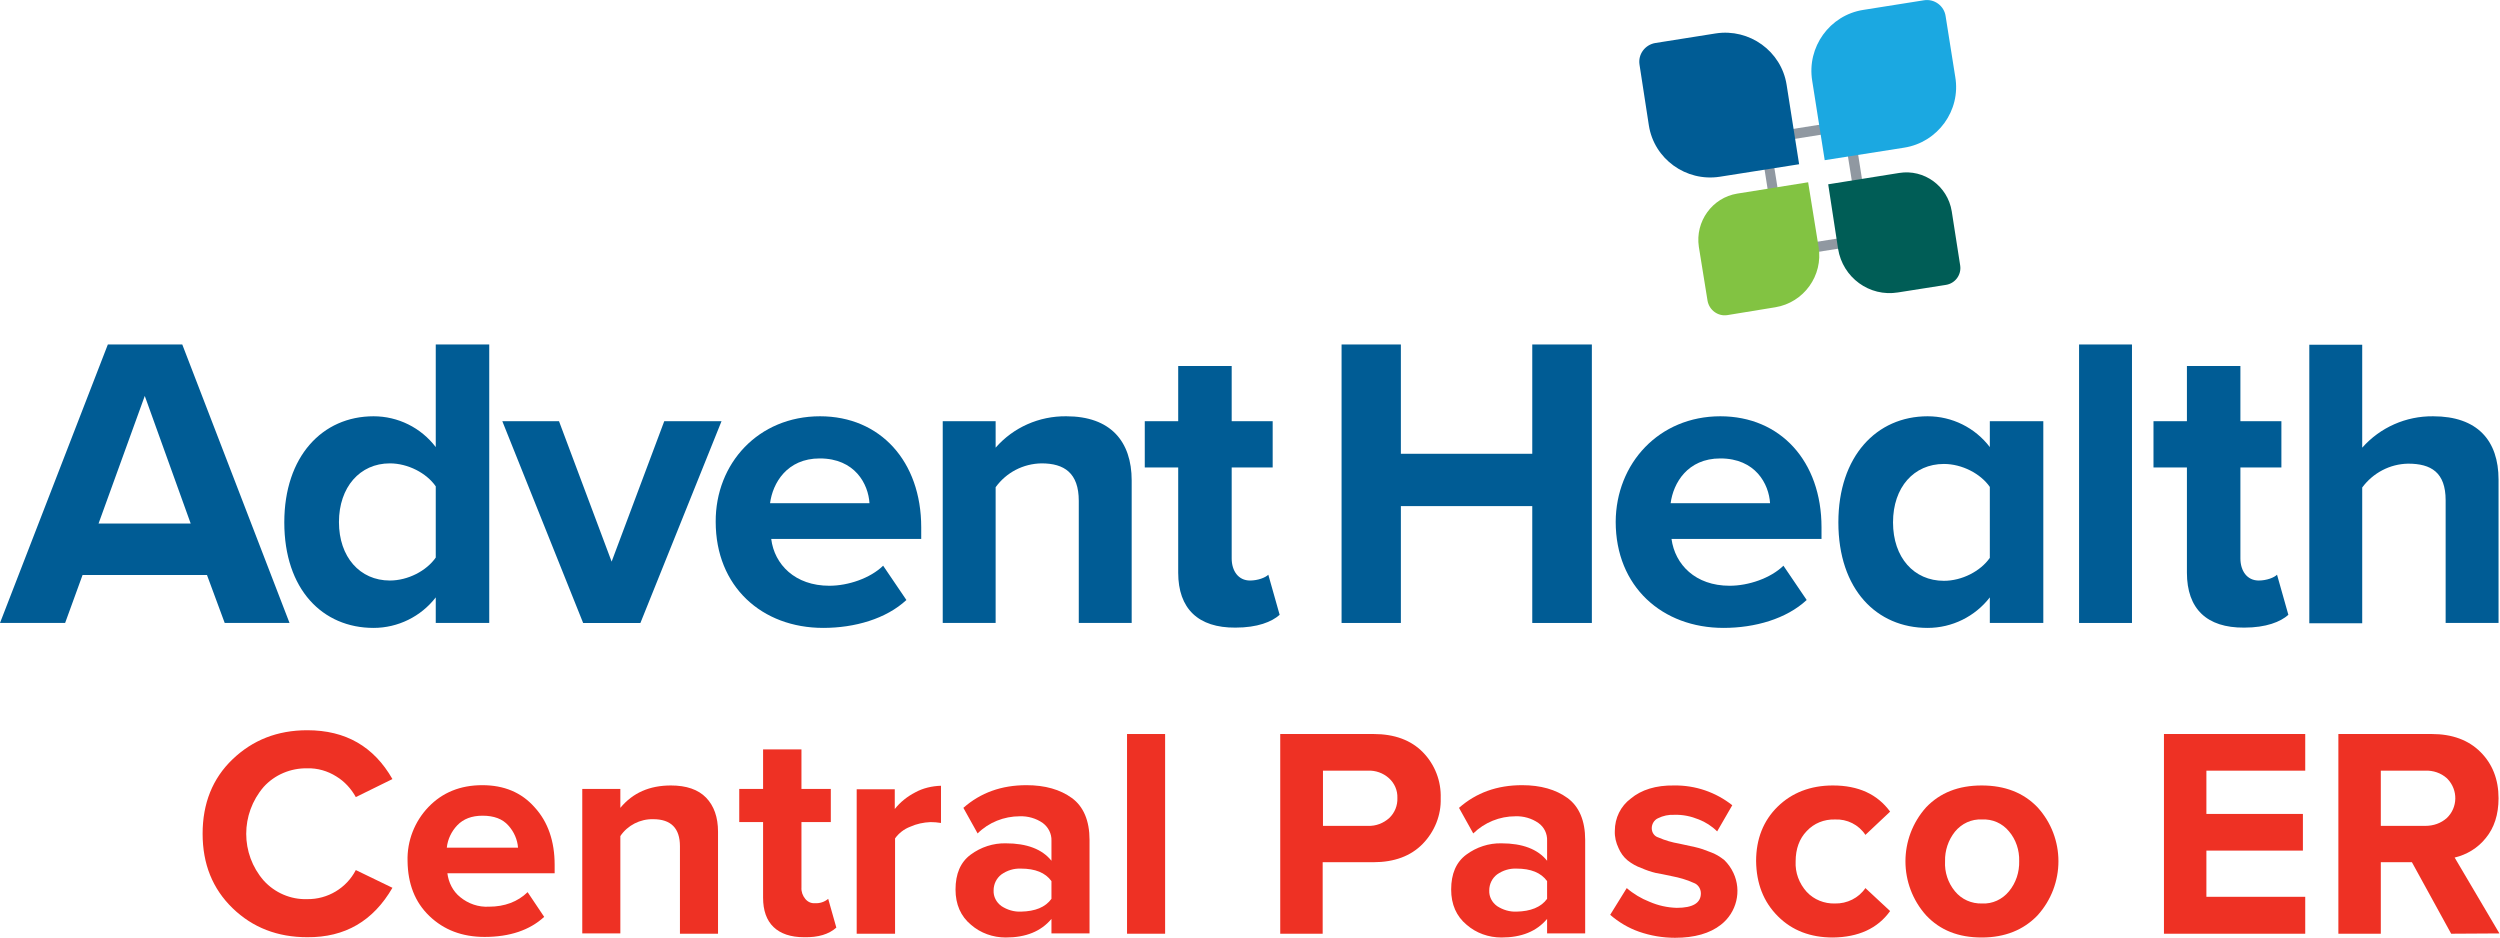
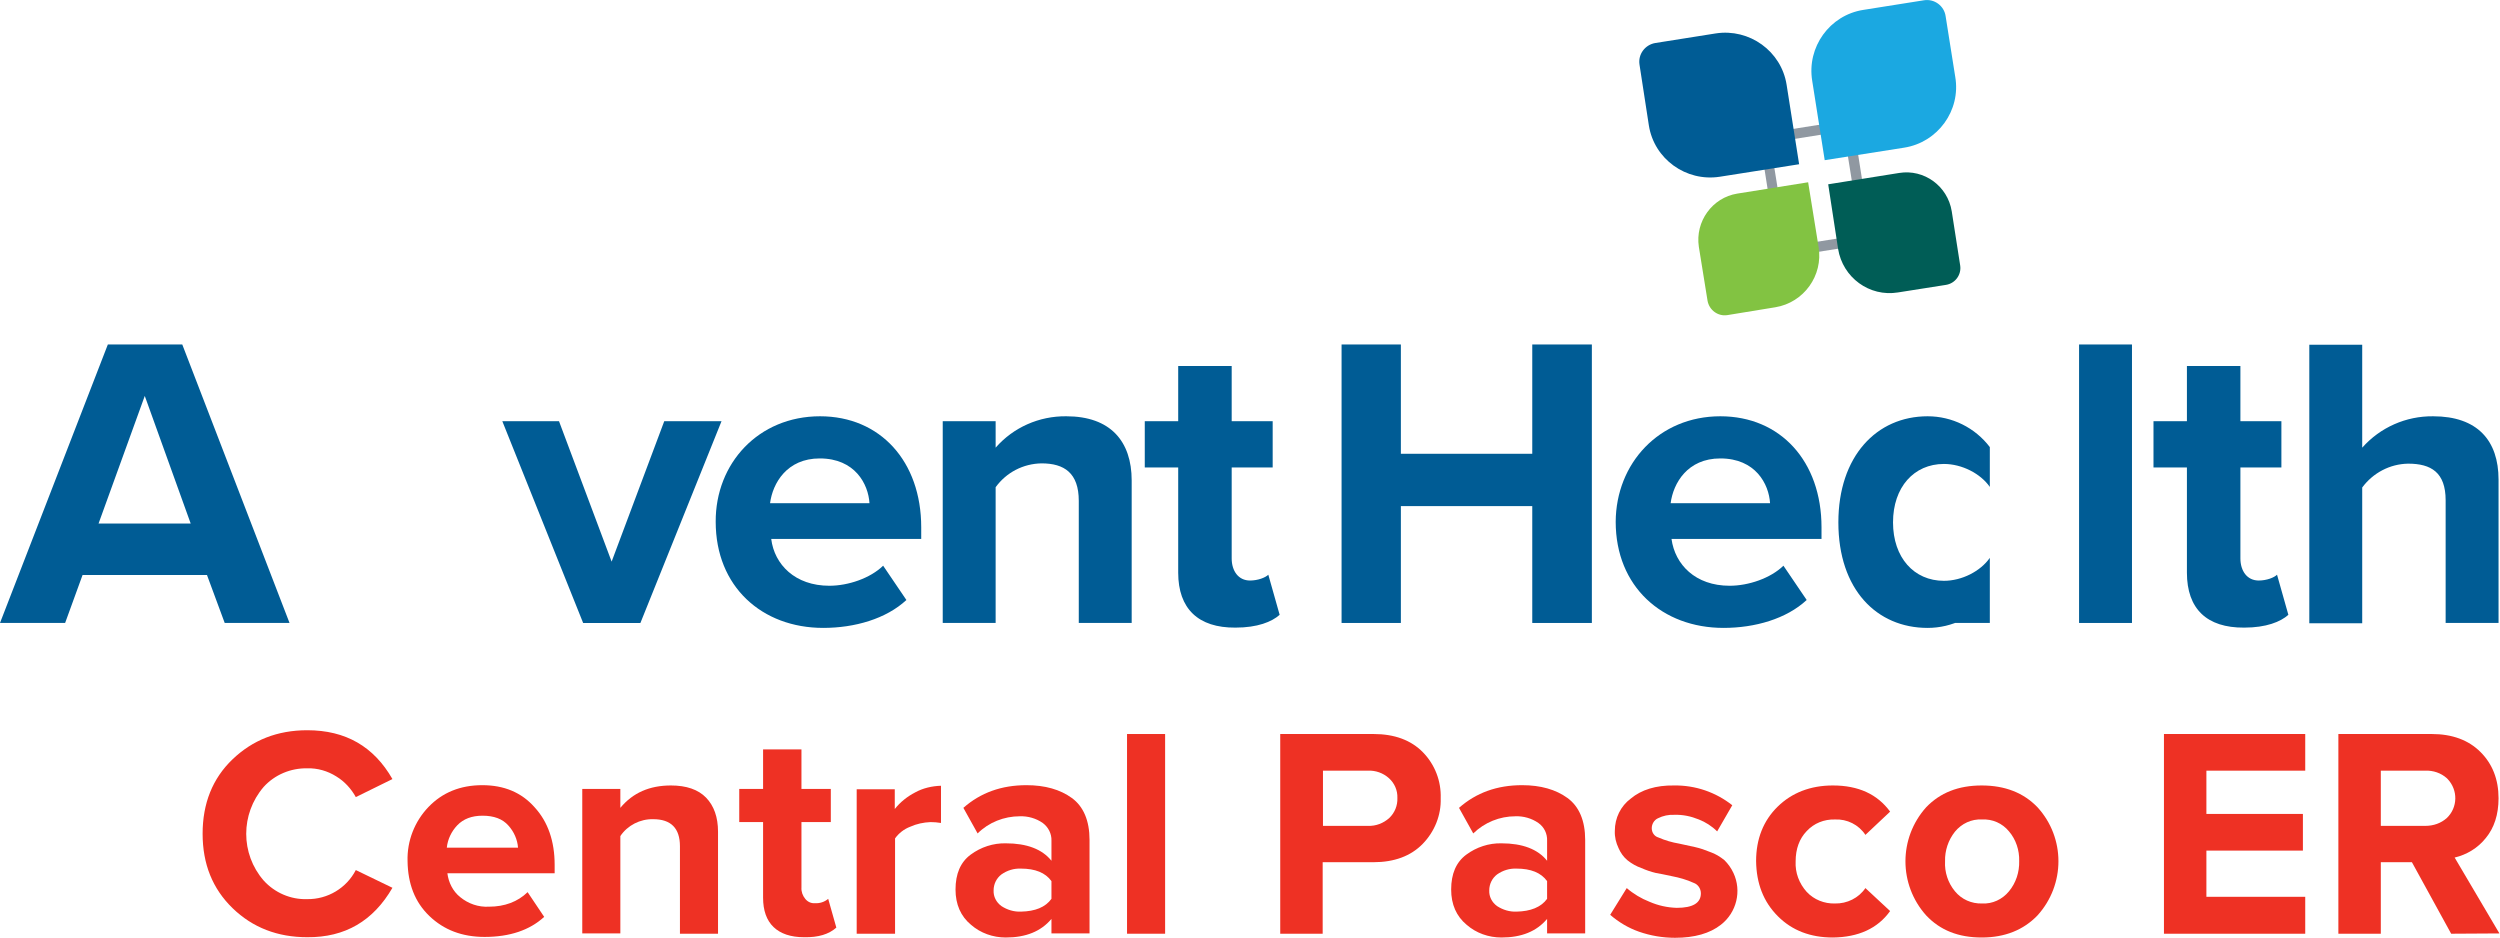
<svg xmlns="http://www.w3.org/2000/svg" version="1.1" id="Layer_1" x="0px" y="0px" viewBox="0 0 860 322.5" style="enable-background:new 0 0 860 322.5;" xml:space="preserve">
  <style type="text/css">
	.st0{fill:#EE3124;}
	.st1{fill:#005C95;}
	.st2{fill:#9098A1;}
	.st3{fill:#1BA8E1;}
	.st4{fill:#82C342;}
	.st5{fill:#005D56;}
</style>
  <title>4c</title>
  <g id="Layer_1_1_">
    <path class="st0" d="M105.7,322.4c-10.2,0-18.8-3.3-25.7-10c-6.9-6.7-10.3-15.2-10.3-25.6c0-10.4,3.4-19,10.3-25.6   c6.9-6.6,15.4-10,25.7-10c13.2,0,22.9,5.6,29.3,16.8l-12.6,6.2c-1.6-2.9-3.9-5.4-6.7-7.1c-3-1.9-6.5-2.9-10-2.8   c-5.7-0.1-11.2,2.2-15,6.4c-8,9.3-8,23,0,32.2c3.8,4.2,9.3,6.6,15,6.4c7,0.1,13.5-3.8,16.7-10l12.6,6.1   C128.4,316.8,118.7,322.5,105.7,322.4z" />
    <path class="st0" d="M140.2,296.2c-0.2-6.9,2.4-13.6,7.2-18.6c4.8-5,11-7.5,18.5-7.5c7.5,0,13.5,2.5,18,7.6   c4.6,5,6.9,11.7,6.9,19.8v2.9h-36.9c0.4,3.2,1.9,6.2,4.4,8.2c2.8,2.3,6.3,3.5,9.9,3.3c5.4,0,9.9-1.7,13.3-5l5.7,8.5   c-5,4.6-11.9,6.9-20.5,6.9c-7.7,0-14-2.4-19-7.2S140.3,304,140.2,296.2z M166,280.6c-3.7,0-6.6,1.1-8.7,3.3c-2,2.1-3.3,4.8-3.6,7.7   h24.5c-0.2-2.8-1.4-5.5-3.3-7.6C172.9,281.7,169.9,280.6,166,280.6L166,280.6z" />
    <path class="st0" d="M233.9,321.2v-30.1c0-6.2-3.1-9.3-9.2-9.3c-4.5-0.1-8.8,2.1-11.3,5.8v33.5h-13.1v-49.7h13.1v6.5   c4.3-5.2,10.1-7.7,17.4-7.7c5.3,0,9.4,1.4,12.1,4.2c2.7,2.8,4.1,6.7,4.1,11.7v35.1L233.9,321.2z" />
    <path class="st0" d="M276.6,322.4c-4.6,0-8.1-1.2-10.5-3.5c-2.4-2.3-3.6-5.7-3.6-10.1v-26h-8.2v-11.4h8.2v-13.6h13.2v13.6h10.1   v11.4h-10.1v22.5c-0.1,1.4,0.4,2.8,1.3,3.9c0.8,1,2,1.6,3.3,1.5c1.7,0.1,3.3-0.4,4.6-1.5l2.8,9.9   C285.1,321.4,281.5,322.5,276.6,322.4z" />
    <path class="st0" d="M294.7,321.2v-49.7h13.1v6.8c1.9-2.4,4.3-4.3,7-5.7c2.7-1.5,5.8-2.2,8.9-2.3v12.8c-1.2-0.2-2.4-0.3-3.6-0.3   c-2.4,0.1-4.8,0.6-7,1.6c-2.1,0.8-3.9,2.2-5.2,4v32.8H294.7z" />
    <path class="st0" d="M361.7,321.2v-5.1c-3.6,4.3-8.8,6.4-15.7,6.4c-4.4,0-8.7-1.5-12-4.4c-3.5-2.9-5.3-7-5.3-12.1   c0-5.4,1.7-9.4,5.2-12c3.5-2.6,7.8-4,12.1-3.9c7.2,0,12.5,2,15.7,6v-6.9c0.1-2.4-1.1-4.7-3-6.1c-2.3-1.6-5.1-2.4-7.9-2.3   c-5.4,0-10.7,2.1-14.5,5.9l-4.9-8.8c5.9-5.2,13.1-7.8,21.7-7.8c6.4,0,11.6,1.5,15.6,4.4s6.1,7.8,6.1,14.4v32.2H361.7z M361.7,309.2   v-6.1c-2.1-2.9-5.6-4.3-10.5-4.3c-2.4-0.1-4.7,0.6-6.7,2c-1.7,1.3-2.7,3.3-2.7,5.5c-0.1,2.1,0.9,4.1,2.7,5.4c2,1.3,4.3,2,6.7,1.9   C356.1,313.5,359.6,312.1,361.7,309.2L361.7,309.2z" />
    <path class="st0" d="M387.7,321.2v-68.7h13.1v68.7H387.7z" />
    <path class="st0" d="M440.4,321.2v-68.7h32.1c7.2,0,12.9,2.1,17,6.3c4.1,4.2,6.3,9.9,6.1,15.8c0.2,5.8-2.1,11.5-6.2,15.7   c-4.1,4.2-9.8,6.3-16.9,6.3h-17.5v24.6H440.4z M477.9,281.4c1.9-1.8,2.9-4.3,2.8-6.9c0.1-2.6-1-5.1-2.9-6.8c-2-1.8-4.6-2.7-7.2-2.6   h-15.5v19h15.5C473.3,284.2,475.9,283.2,477.9,281.4z" />
    <path class="st0" d="M532.2,321.2v-5.1c-3.6,4.3-8.8,6.4-15.7,6.4c-4.4,0-8.7-1.5-12-4.4c-3.5-2.9-5.3-7-5.3-12.1   c0-5.4,1.7-9.4,5.2-12c3.5-2.6,7.8-4,12.1-3.9c7.2,0,12.5,2,15.7,6v-6.9c0.1-2.4-1-4.7-3-6.1c-2.3-1.6-5.1-2.4-7.9-2.3   c-5.4,0-10.6,2.1-14.5,5.9l-4.9-8.8c5.9-5.2,13.1-7.8,21.7-7.8c6.4,0,11.6,1.5,15.6,4.4s6.1,7.8,6.1,14.4v32.2H532.2z M532.2,309.2   v-6.1c-2.1-2.9-5.6-4.3-10.5-4.3c-2.4-0.1-4.7,0.6-6.7,2c-1.7,1.3-2.7,3.3-2.7,5.5c-0.1,2.1,0.9,4.1,2.7,5.4c2,1.3,4.3,2,6.7,1.9   C526.5,313.5,530.1,312.1,532.2,309.2L532.2,309.2z" />
    <path class="st0" d="M553.9,314.7l5.7-9.2c2.3,2,5,3.6,7.8,4.7c3,1.3,6.1,2,9.4,2.1c5.6,0,8.3-1.7,8.3-5c0-1.6-1-3.1-2.5-3.6   c-2.4-1.1-4.9-1.8-7.5-2.3c-2.4-0.5-4.2-0.9-5.5-1.1c-1.7-0.4-3.4-1-5-1.7c-1.7-0.6-3.3-1.5-4.8-2.7c-1.3-1.1-2.3-2.5-3-4.1   c-0.9-1.9-1.4-3.9-1.3-6c0-4.4,2-8.5,5.5-11.1c3.6-3,8.6-4.6,14.9-4.5c7.3-0.1,14.3,2.3,20,6.8l-5.2,9c-1.8-1.8-4-3.2-6.3-4.1   c-2.7-1.1-5.5-1.7-8.4-1.6c-2-0.1-3.9,0.3-5.7,1.2c-1.3,0.6-2.1,2-2.1,3.4c0,1.5,0.9,2.8,2.3,3.2c2.3,1,4.7,1.7,7.1,2.1   c2.3,0.5,4.2,0.9,5.5,1.2c1.8,0.4,3.5,1,5.2,1.7c1.8,0.6,3.4,1.6,4.9,2.8c1.3,1.3,2.3,2.7,3.1,4.4c2.9,6.2,1.1,13.6-4.3,17.8   c-3.8,3-9.1,4.5-15.8,4.5c-4.2,0-8.4-0.7-12.4-2.1C560.1,319.2,556.8,317.2,553.9,314.7z" />
    <path class="st0" d="M604.1,296.2c0-7.6,2.5-13.9,7.4-18.7s11.3-7.3,19-7.3c8.8,0,15.3,3,19.7,9l-8.5,8c-2.3-3.5-6.3-5.5-10.5-5.3   c-3.7-0.1-7.2,1.3-9.7,4c-2.5,2.6-3.8,6.1-3.8,10.4c-0.2,3.9,1.2,7.6,3.8,10.5c2.5,2.7,6.1,4.1,9.7,4c4.2,0.1,8.2-1.9,10.5-5.3   l8.5,7.9c-4.3,6-10.9,9-19.7,9.1c-7.7,0-14-2.4-18.9-7.3C606.6,310.2,604.2,303.9,604.1,296.2z" />
    <path class="st0" d="M700.9,314.9c-4.8,5-11.2,7.6-19.2,7.6s-14.3-2.5-19.1-7.6c-9.5-10.6-9.5-26.6,0-37.2c4.8-5,11.1-7.5,19.1-7.5   s14.4,2.5,19.2,7.5C710.5,288.2,710.5,304.3,700.9,314.9L700.9,314.9z M672.5,306.6c2.3,2.8,5.7,4.3,9.3,4.2c3.6,0.2,7-1.4,9.3-4.2   c2.4-2.9,3.6-6.6,3.5-10.4c0.1-3.7-1.1-7.4-3.5-10.2c-2.3-2.8-5.7-4.3-9.3-4.1c-3.6-0.2-7,1.4-9.3,4.2c-2.3,2.9-3.5,6.5-3.4,10.2   C668.9,300,670.1,303.7,672.5,306.6z" />
    <path class="st0" d="M744.4,321.2v-68.7H793v12.6h-34V280h33.2v12.6H759v15.9h34v12.7H744.4z" />
    <path class="st0" d="M843.2,321.2l-13.5-24.6H819v24.6h-14.6v-68.7h32.1c7.1,0,12.7,2.1,16.8,6.2s6.2,9.4,6.2,15.9   c0,5.6-1.5,10.2-4.4,13.7c-2.7,3.4-6.5,5.7-10.7,6.7l15.4,26.1L843.2,321.2z M841.7,281.4c3.8-3.6,3.9-9.6,0.3-13.4   c-0.1-0.1-0.2-0.2-0.3-0.3c-2-1.8-4.7-2.7-7.4-2.6H819v19h15.3C837.1,284.1,839.7,283.2,841.7,281.4z" />
  </g>
  <g id="Layer_3">
    <path class="st1" d="M71.2,197.8H28.4l-6,16.5H0l37.1-95.8h25.6l36.9,95.8H77.3L71.2,197.8z M33.9,180.1h31.7l-15.8-43.9   L33.9,180.1z" />
-     <path class="st1" d="M149.9,205.5c-5.1,6.6-13,10.5-21.4,10.5c-17.5,0-30.7-13.2-30.7-36.3c0-22.7,13.1-36.5,30.7-36.5   c8.4,0,16.3,3.9,21.4,10.6v-35.3h18.4v95.8h-18.4V205.5z M149.9,167.3c-3.2-4.6-9.6-7.9-15.8-7.9c-10.3,0-17.5,8.2-17.5,20.2   s7.2,20.1,17.5,20.1c6.2,0,12.6-3.3,15.8-7.9V167.3z" />
    <path class="st1" d="M172.8,144.9h19.5l18.1,48.3l18.1-48.3h19.7l-27.9,69.4h-19.7L172.8,144.9z" />
    <path class="st1" d="M282.1,143.2c20.7,0,34.8,15.5,34.8,38.2v4h-51.6c1.1,8.8,8.2,16.1,20,16.1c6.5,0,14.1-2.6,18.5-6.9l8,11.8   c-7,6.5-17.8,9.6-28.6,9.6c-21.1,0-37-14.2-37-36.5C246.1,159.4,260.9,143.2,282.1,143.2z M264.9,173.1h34.2   c-0.4-6.6-5-15.4-17.1-15.4C270.7,157.7,265.8,166.2,264.9,173.1z" />
    <path class="st1" d="M371.1,172.3c0-9.6-5-12.9-12.8-12.9c-6.3,0.1-12.1,3.1-15.8,8.2v46.7h-18.2v-69.4h18.2v9.1   c6.1-7,15-10.9,24.3-10.8c15.2,0,22.5,8.6,22.5,22.1v49h-18.2V172.3z" />
    <path class="st1" d="M405.3,197v-36.2h-11.5v-15.9h11.5v-19h18.4v19h14.1v15.9h-14.1v31.3c0,4.3,2.3,7.6,6.3,7.6c2.7,0,5.3-1,6.3-2   l3.9,13.8c-2.7,2.4-7.6,4.4-15.2,4.4C412.2,216,405.3,209.4,405.3,197z" />
    <path class="st1" d="M527.2,174.1h-45.3v40.2h-20.4v-95.8h20.4v37.6h45.2v-37.6h20.5v95.8h-20.5V174.1z" />
    <path class="st1" d="M591.8,143.2c20.7,0,34.8,15.5,34.8,38.2v4H575c1.2,8.8,8.2,16.1,20,16.1c6.5,0,14.1-2.6,18.5-6.9l8,11.8   c-7,6.5-17.8,9.6-28.6,9.6c-21.1,0-37.1-14.2-37.1-36.5C555.9,159.4,570.7,143.2,591.8,143.2z M574.7,173.1h34.2   c-0.4-6.6-5-15.4-17.1-15.4C580.5,157.7,575.6,166.2,574.7,173.1z" />
-     <path class="st1" d="M684.5,205.5c-5.1,6.6-13,10.5-21.4,10.5c-17.5,0-30.7-13.2-30.7-36.3c0-22.7,13.1-36.5,30.7-36.5   c8.4,0,16.3,3.9,21.4,10.6v-8.9h18.4v69.4h-18.4V205.5z M684.5,167.5c-3.2-4.6-9.6-7.9-15.8-7.9c-10.3,0-17.5,8-17.5,20.1   s7.2,20.1,17.5,20.1c6.2,0,12.6-3.3,15.8-7.9V167.5z" />
+     <path class="st1" d="M684.5,205.5c-5.1,6.6-13,10.5-21.4,10.5c-17.5,0-30.7-13.2-30.7-36.3c0-22.7,13.1-36.5,30.7-36.5   c8.4,0,16.3,3.9,21.4,10.6v-8.9v69.4h-18.4V205.5z M684.5,167.5c-3.2-4.6-9.6-7.9-15.8-7.9c-10.3,0-17.5,8-17.5,20.1   s7.2,20.1,17.5,20.1c6.2,0,12.6-3.3,15.8-7.9V167.5z" />
    <path class="st1" d="M715.2,118.5h18.2v95.8h-18.2V118.5z" />
    <path class="st1" d="M752.3,197v-36.2h-11.5v-15.9h11.5v-19h18.4v19h14.1v15.9h-14.1v31.3c0,4.3,2.3,7.6,6.3,7.6c2.7,0,5.3-1,6.3-2   l3.9,13.8c-2.7,2.4-7.6,4.4-15.2,4.4C759.1,216,752.3,209.4,752.3,197z" />
    <path class="st1" d="M841.3,172.1c0-9.6-5-12.6-12.9-12.6c-6.3,0.1-12.1,3.2-15.8,8.2v46.7h-18.2v-95.8h18.2V154   c6.2-7,15.1-10.9,24.4-10.8c15.2,0,22.5,8.3,22.5,21.8v49.3h-18.2V172.1z" />
    <path class="st2" d="M634.3,45.1l5.7,35.7l-25.3,4l-5.7-35.7L634.3,45.1 M637.3,41.1l-32.2,5.1l6.7,42.6l32.2-5.1L637.3,41.1z" />
    <path class="st1" d="M569.4,14.8l20.8-3.3c11.6-1.8,22.6,6.1,24.4,17.7c0,0,0,0,0,0l4.3,27.3l0,0l-27.3,4.3   c-11.6,1.8-22.6-6.1-24.4-17.7c0,0,0,0,0,0L564,22.3C563.4,18.7,565.9,15.4,569.4,14.8z" />
    <path class="st3" d="M641,3.4l20.8-3.3c3.6-0.6,7,1.9,7.5,5.5c0,0,0,0,0,0l3.3,20.8C674.6,38,666.6,49,655,50.8l0,0l-27.3,4.3l0,0   l-4.3-27.3C621.5,16.2,629.4,5.2,641,3.4L641,3.4z" />
    <path class="st4" d="M597.6,66.6l24.4-3.9l0,0l3.6,22.3c1.6,9.8-5.1,19.1-14.9,20.7l-16.5,2.7c-3.2,0.5-6.2-1.7-6.8-4.9l0,0   l-3-18.6C583.1,76.2,589,68,597.6,66.6C597.6,66.6,597.6,66.6,597.6,66.6z" />
    <path class="st5" d="M628.9,63.4l24.4-3.9c8.6-1.4,16.7,4.5,18.1,13.2c0,0,0,0,0,0l2.9,18.6c0.5,3.2-1.7,6.2-4.9,6.7l0,0l-16.5,2.6   c-9.8,1.6-19-5.1-20.6-15L628.9,63.4L628.9,63.4z" />
  </g>
</svg>